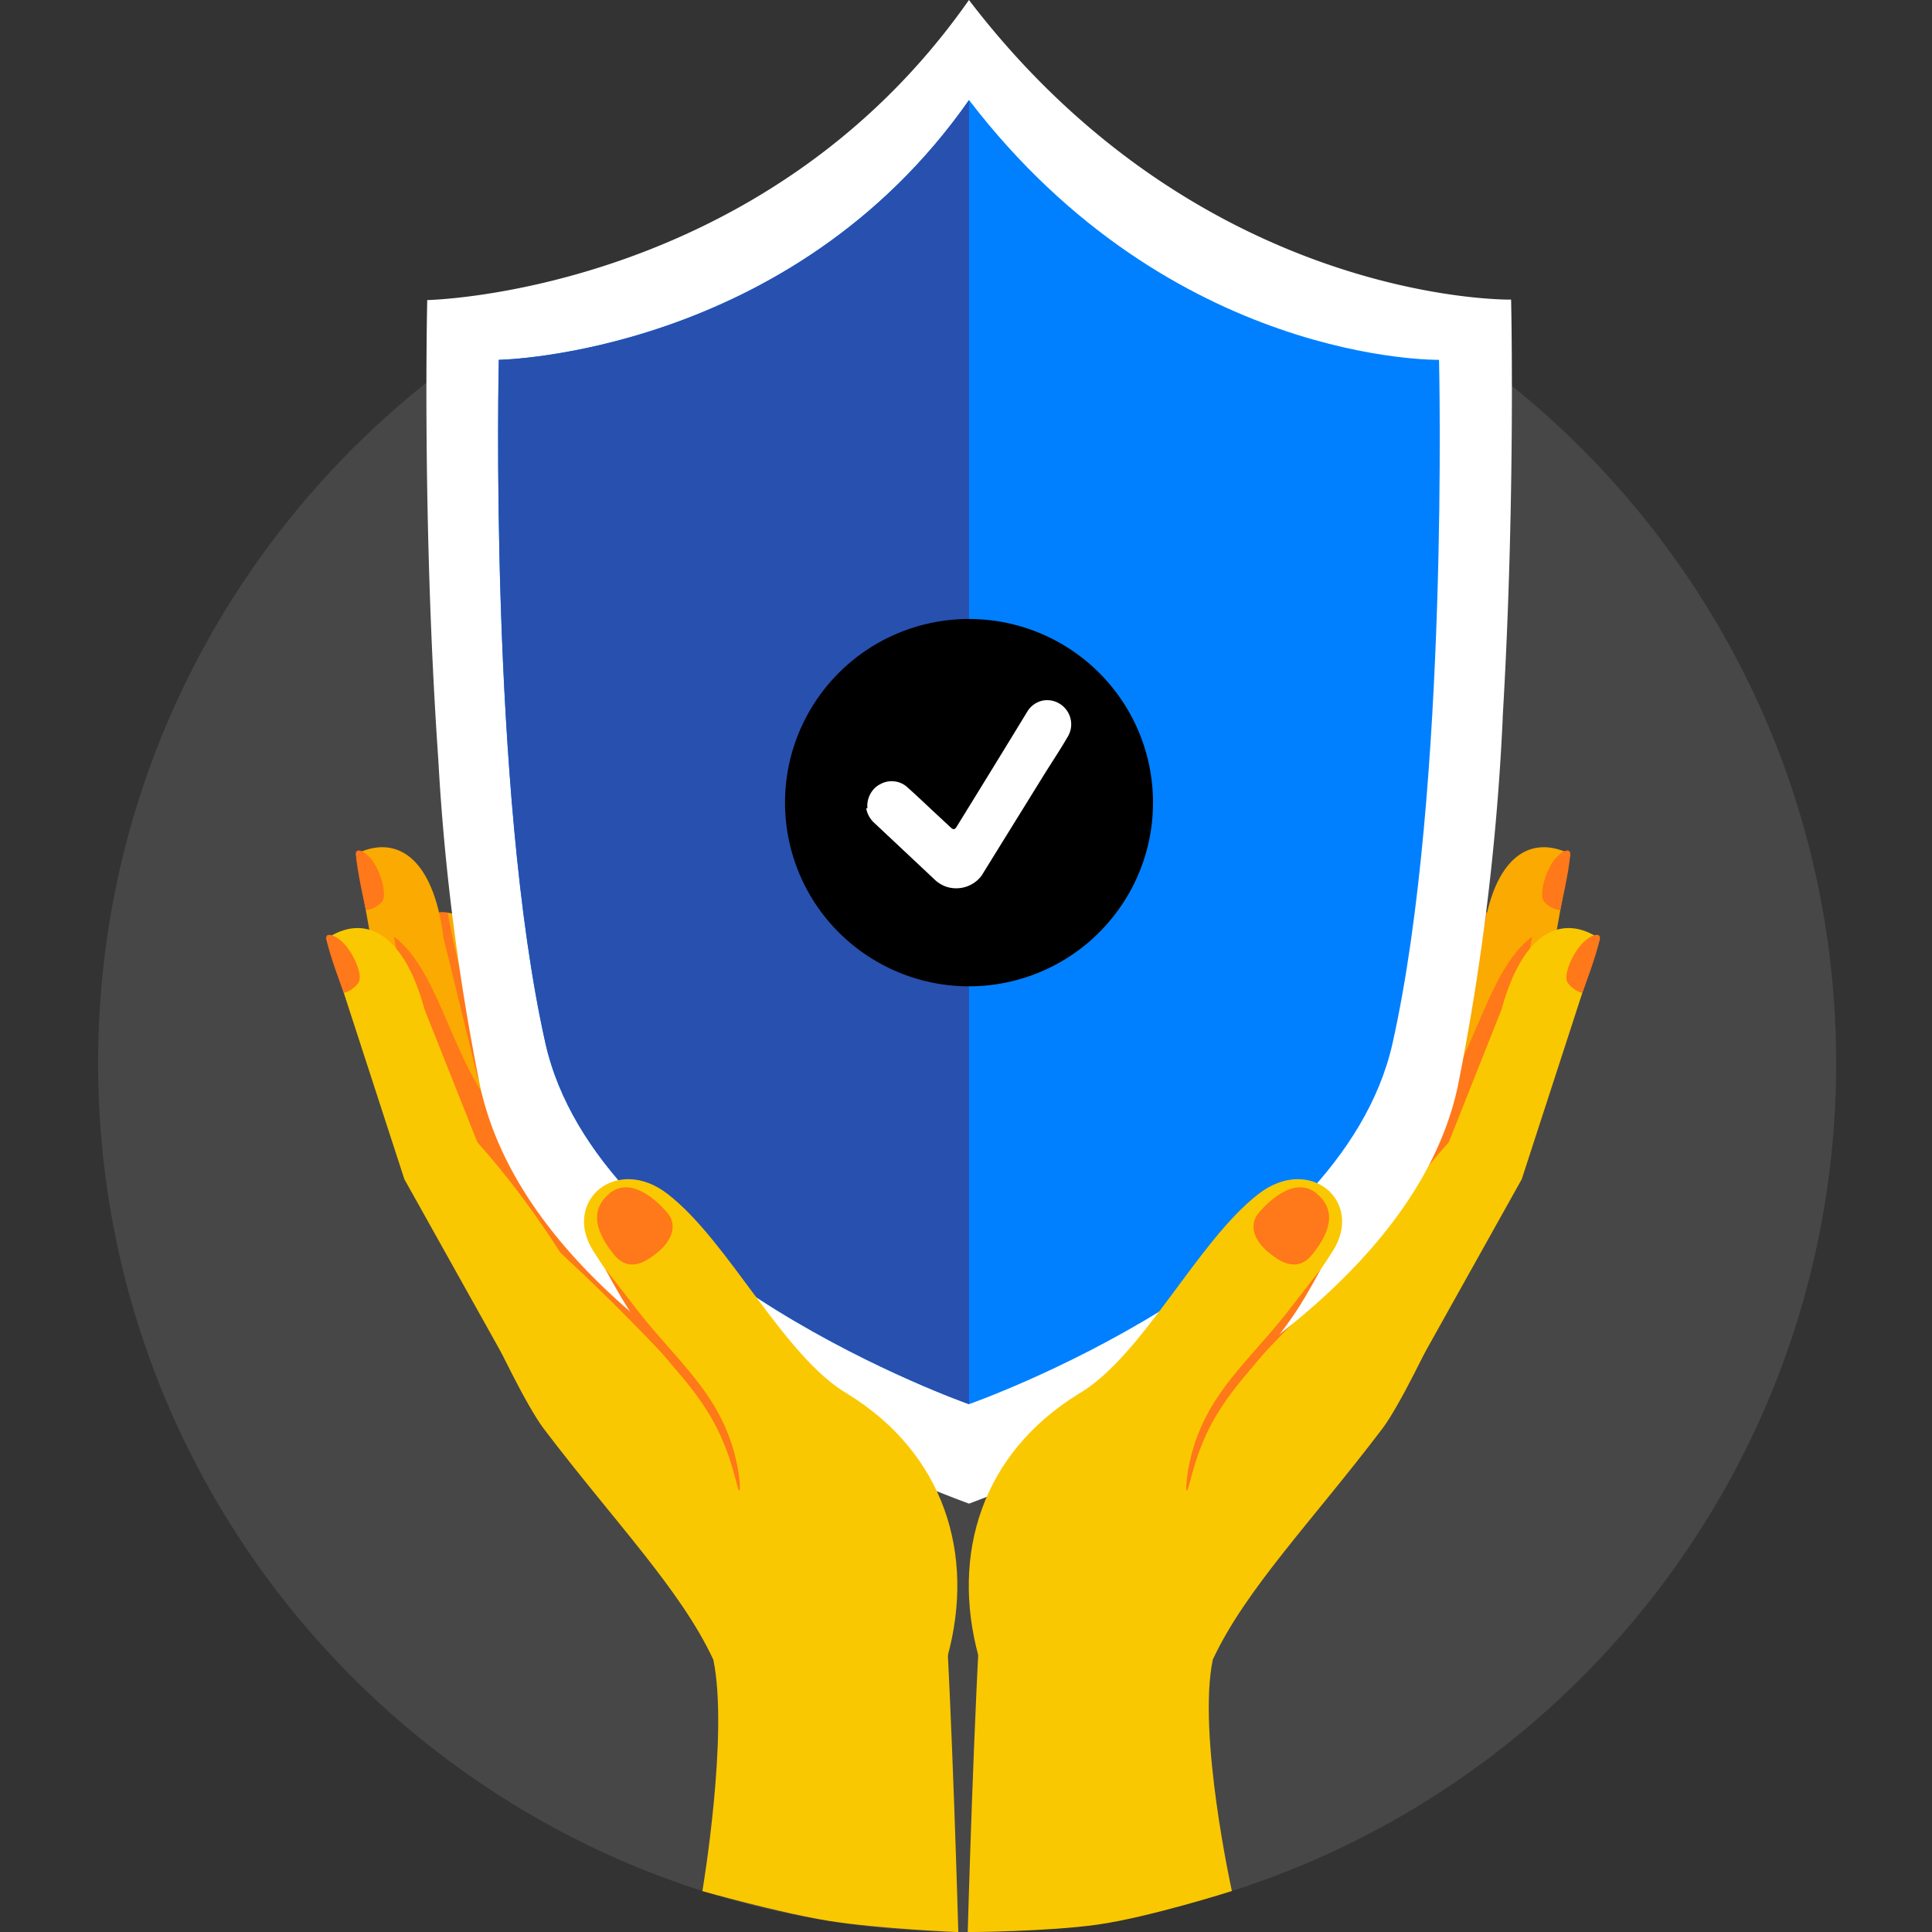
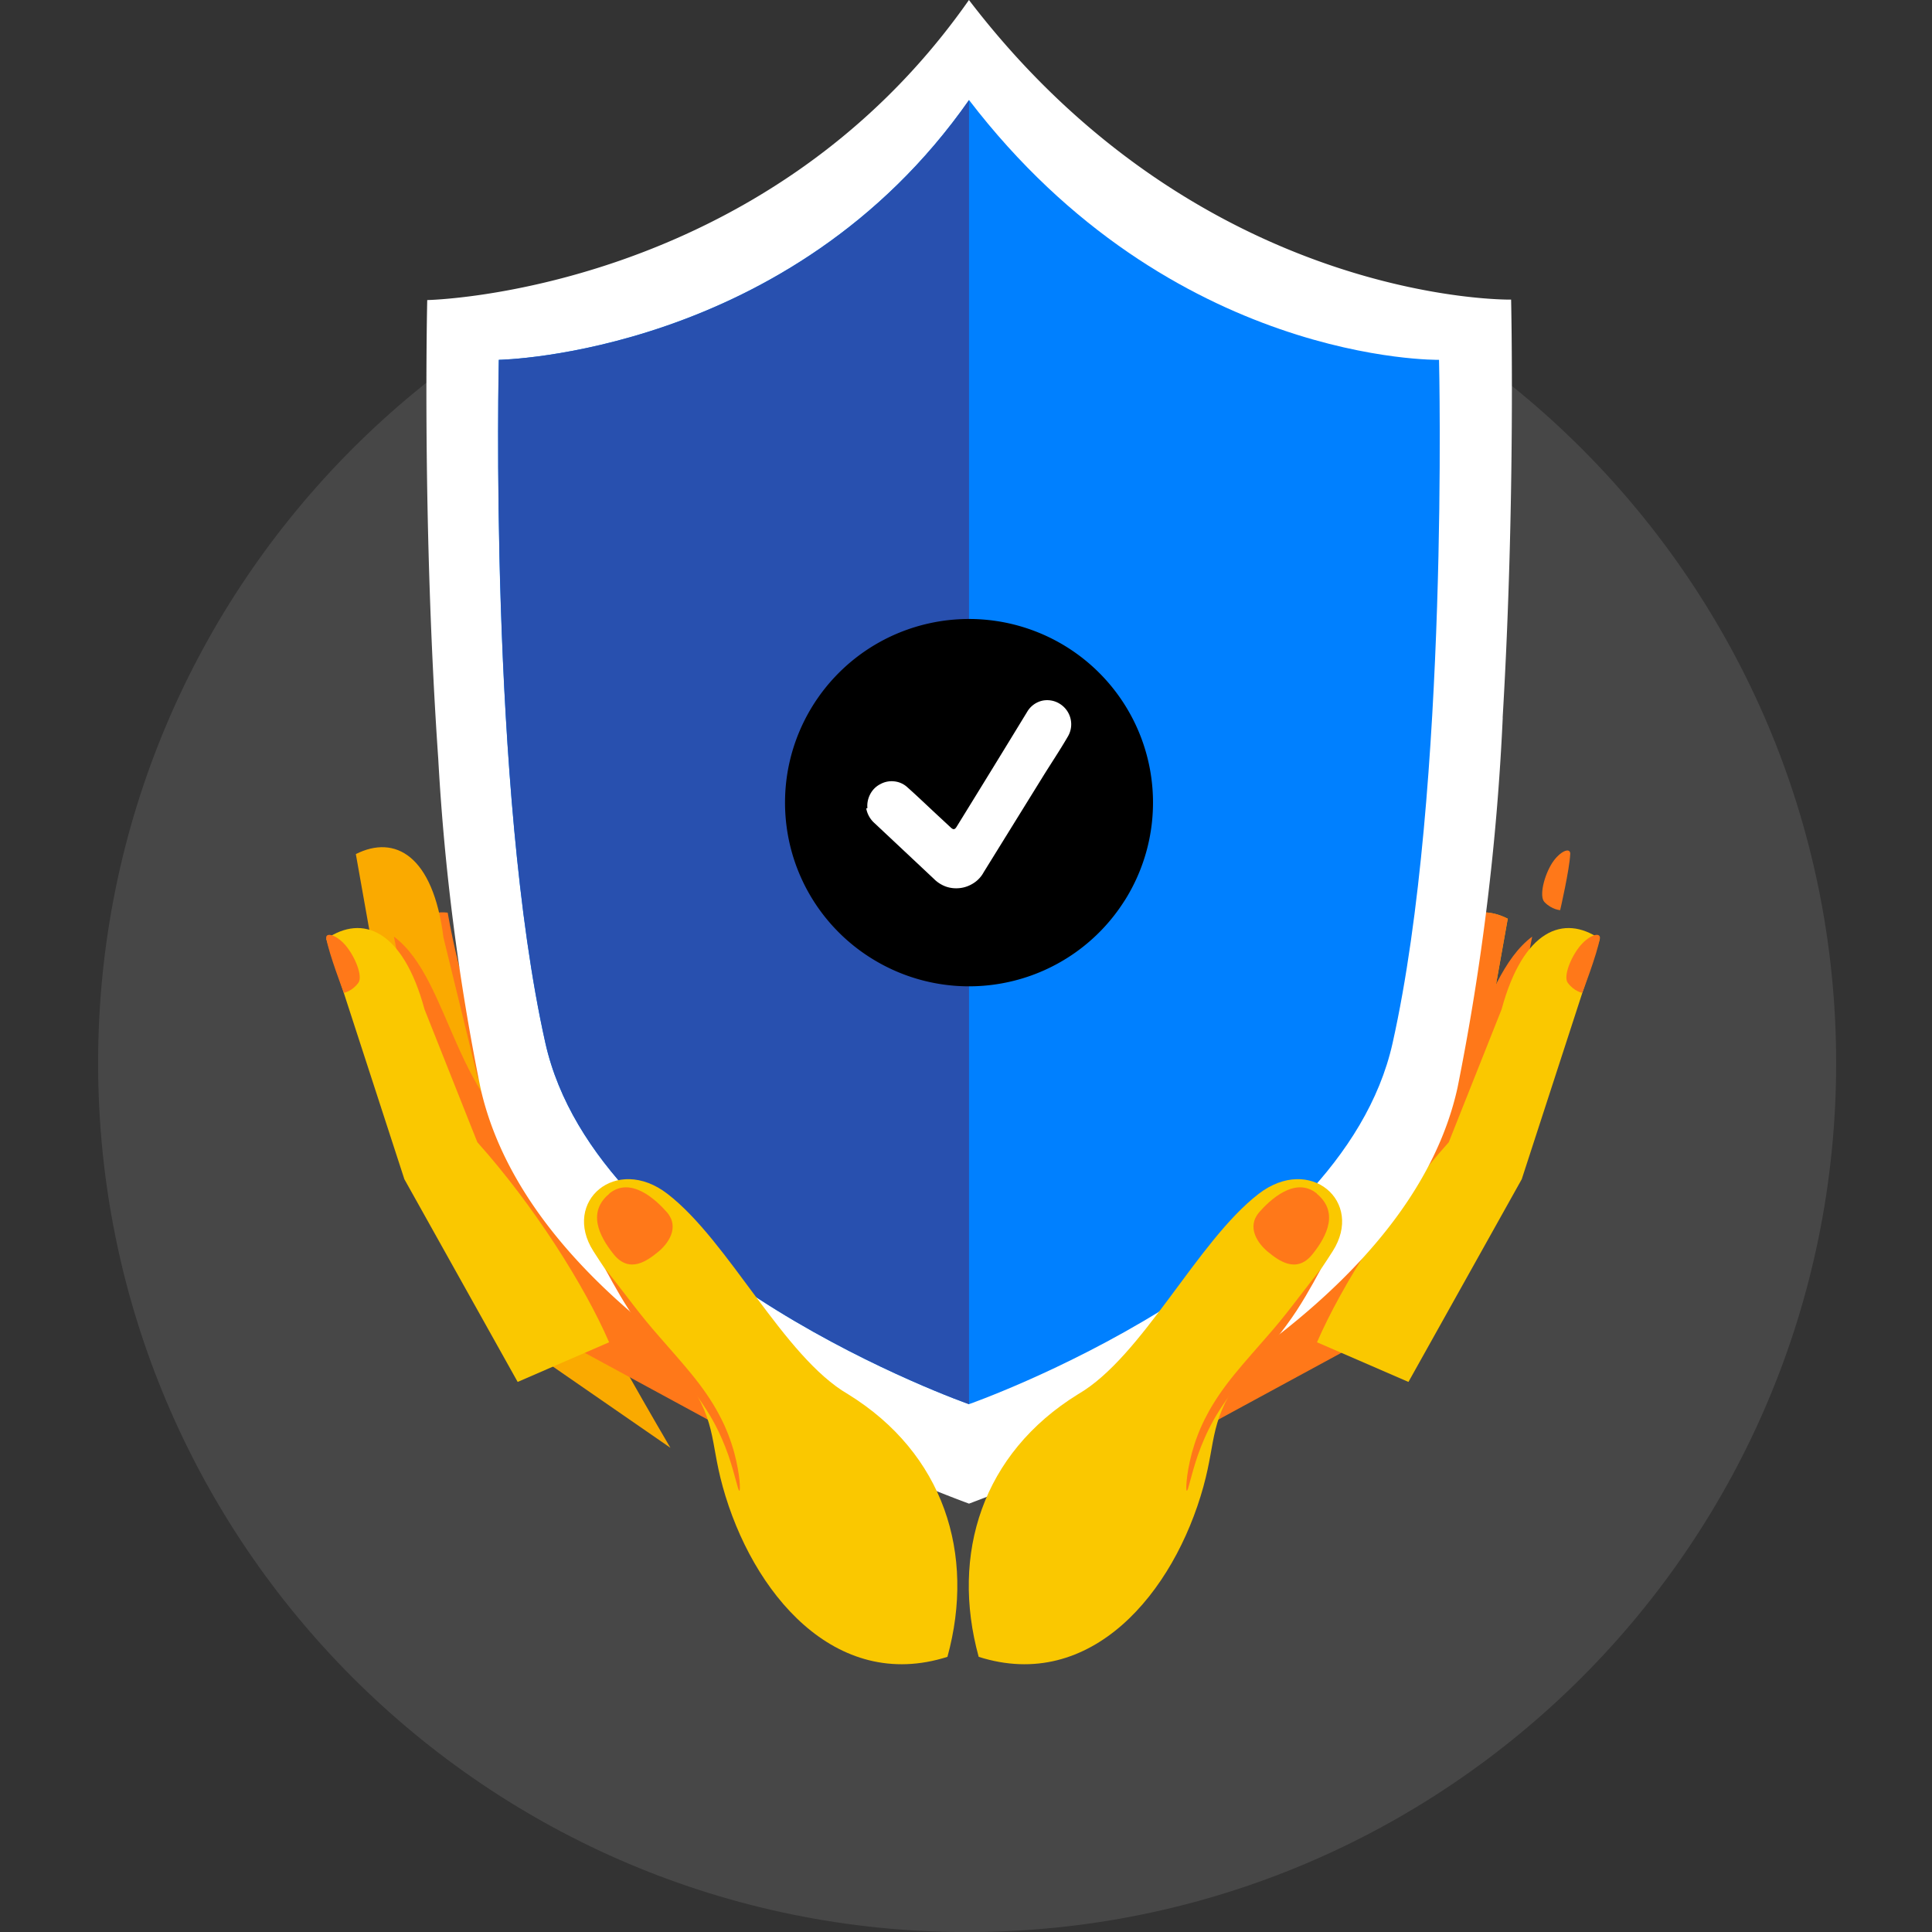
<svg xmlns="http://www.w3.org/2000/svg" width="512" height="512" fill="none">
  <rect width="100%" height="100%" fill="#333333" stroke="none" />
  <g clip-path="url(#a)">
    <path fill="#fff" fill-opacity=".1" d="M256.3 512.02c127.191 0 230.3-103.109 230.3-230.3 0-127.191-103.109-230.3-230.3-230.3C129.109 51.42 26 154.529 26 281.72c0 127.191 103.109 230.3 230.3 230.3z" />
    <path fill="#FAAA00" d="m368.3 356.62 20.48-52.6 10.8-60.56c-9.52-4.8-18.8.34-21.3 20.28l-8.26 33.76-25.18 49.16 23.46 9.92v.06-.02z" />
    <path fill="#FF7819" d="m368.3 356.619 20.46-52.6 10.8-60.56c-2.66-1.34-5.3-1.9-7.76-1.6-6.76 38.68-21.8 55.64-21.8 55.64l-24.561 45.54 22.841 13.58h.02z" />
-     <path fill="#FAAA00" d="m382.061 349.599 22.36-57.3 11.72-65.96c-10.4-5.22-20.46.36-23.22 22.1l-8.98 36.78c-13.56 31.2-31.1 64.24-51.16 98.46l49.28-34.06v-.02z" />
    <path fill="#FF7819" d="M416.141 226.339c.04-1.94-2.74-.78-4.78 2.32-2.16 3.36-3.54 8.92-2.04 10.42 1.96 2.02 4.14 2.12 4.14 2.12s2.5-10.82 2.66-14.88l.02.02z" />
-     <path fill="#FAAA00" d="m142.139 356.62-20.48-52.6-10.8-60.56c9.52-4.8 18.8.34 21.3 20.28l8.26 33.76 25.18 49.16-23.46 9.92v.06-.02z" />
    <path fill="#FF7819" d="m142.139 356.619-20.46-52.6-10.8-60.56c2.66-1.34 5.3-1.9 7.76-1.6 6.76 38.68 21.8 55.64 21.8 55.64l24.56 45.54-22.86 13.58z" />
    <path fill="#FAAA00" d="m128.381 349.599-22.36-57.3-11.72-65.96c10.4-5.22 20.48.36 23.22 22.1l8.98 36.78c13.56 31.2 31.1 64.24 51.16 98.46l-49.28-34.06v-.02z" />
-     <path fill="#FF7819" d="M94.301 226.339c-.04-1.94 2.74-.78 4.78 2.32 2.16 3.36 3.54 8.92 2.04 10.42-1.96 2.02-4.14 2.12-4.14 2.12s-2.5-10.82-2.66-14.88l-.02.02z" />
-     <path fill="#FAAA00" d="m350 351.32 17.099-40.66 7.661-40.54c-6.84-3.66-13.621-.12-15.801 14.26l-6.6 24.28-21.92 33.82 19.5 8.9.061-.06zm-189.56 0-17.1-40.66-7.66-40.54c6.84-3.66 13.62-.12 15.8 14.26l6.6 24.28L180 342.48l-19.5 8.9-.06-.06z" />
    <path fill="#FF7819" d="m374.46 348.18 23.24-56.96 8.34-43c-15.32 11.4-16 46-40.18 56.96l-48.02 73.76 56.7-30.78h-.06l-.02.02zm-238.48 0-23.24-56.96-8.34-43c15.3 11.4 16 46 40.18 56.96l48.02 73.76-56.7-30.78h.06l.02.02z" />
-     <path fill="#FAC800" d="M260.241 421.38c-2.12 30.58-3.78 90.64-3.78 90.64s21.08-.1 34.42-1.98c13.72-1.94 35.58-8.9 35.58-8.9s-9.18-41.52-5.06-61.32c8.66-18.62 26.4-36.78 44.9-61.16 4.78-6.3 13.08-23.98 13.08-23.98l11.08-47.5c-21.1 17.14-42.02 36.6-62.64 59.1l-67.54 55.1h-.06.02zm-10.06-.001c2.12 30.58 3.779 90.64 3.779 90.64s-20.98-.84-34.22-2.96c-13.32-2.14-33.599-7.9-33.599-7.9s7.02-41.52 2.9-61.32c-8.66-18.62-26.4-36.78-44.9-61.16-4.78-6.3-13.08-23.98-13.08-23.98l-11.081-47.5c21.1 17.14 42.02 36.6 62.64 59.1l67.541 55.1h.059l-.039-.02z" />
    <path fill="#FAC800" d="m373.28 366.179 30-53.68 20.699-63.68c-9.58-6.6-20.32-2.44-26.04 18.66l-14 35.22c-14.9 16.64-28.359 37.88-34.919 53.02l24.179 10.481h.061l.02-.021zm-236.119 0-30-53.68-20.7-63.68c9.58-6.6 20.32-2.44 26.04 18.66l14 35.22c14.9 16.64 28.36 37.88 34.92 53.02l-24.18 10.481h-.06l-.02-.021z" />
    <path fill="#FF7819" d="M423.981 248.8c.32-1.92-2.6-1.14-5.04 1.64-2.62 3.04-4.72 8.34-3.46 10.02 1.68 2.28 3.84 2.66 3.84 2.66s3.98-10.42 4.64-14.38v.06h.02zm-337.521 0c-.32-1.92 2.6-1.14 5.04 1.64 2.62 3.04 4.72 8.34 3.46 10.02-1.66 2.28-3.84 2.66-3.84 2.66s-3.98-10.42-4.64-14.38v.06h-.02z" />
    <path fill="#fff" d="M398.24 190.22c-1.5 32.94-5.5 65.7-11.98 98.02-7.46 33.9-37.68 60.6-66.96 79.3a340.319 340.319 0 0 1-62.5 30.94 339.23 339.23 0 0 1-60.88-29.8c-29.84-18.62-60.84-45.84-68.58-80.34a607.208 607.208 0 0 1-11.2-87.26c-4.32-62.34-2.92-121.56-2.92-121.56S202.28 77.88 256.78 0c61.86 80.9 143.68 79.4 143.68 79.4s1.22 52.56-2.24 110.8l.02.02z" />
    <path fill="#0080FF" d="M381.379 95.36S310.5 96.62 256.8 26.5c-47.28 67.6-124.62 68.86-124.62 68.86s-2.681 113.96 12.339 181.04c13.7 61.2 112.261 95.72 112.261 95.72s98.56-34.44 112.26-95.64c15.039-67.16 12.319-181.12 12.319-181.12h.02z" />
    <path fill="#2850AF" d="M256.821 26.5c-47.28 67.6-124.62 68.86-124.62 68.86s-2.68 113.96 12.34 181.04c13.7 61.2 112.26 95.72 112.26 95.72V26.5h.02z" />
    <path fill="#000" d="M298.06 238.639a48.62 48.62 0 0 0 7.48-27.26 48.563 48.563 0 0 0-8.96-26.82 48.712 48.712 0 0 0-22.38-17.32 48.868 48.868 0 0 0-28.26-1.98 48.722 48.722 0 0 0-37.22 39.32c-1.6 9.5-.36 19.26 3.58 28.04a48.58 48.58 0 0 0 18.6 21.32 48.746 48.746 0 0 0 36.76 6.22 48.67 48.67 0 0 0 30.4-21.54v.02z" />
    <path fill="#fff" d="M229.88 214.179c-.14-1.28.14-2.58.74-3.72a6.18 6.18 0 0 1 2.72-2.68 6.179 6.179 0 0 1 3.721-.7c1.26.14 2.44.68 3.36 1.52 3.02 2.68 5.939 5.52 8.919 8.26l2.6 2.42c.68.64 1.081.64 1.601-.22 6.26-10.14 12.479-20.26 18.659-30.4a6.253 6.253 0 0 1 3.74-2.9c.8-.22 1.661-.26 2.481-.14.82.12 1.619.4 2.339.84a6.404 6.404 0 0 1 2.921 3.9c.42 1.64.179 3.36-.681 4.82-2.16 3.72-4.48 7.16-6.68 10.72l-15.639 25.26a7.774 7.774 0 0 1-2.581 2.82c-1.08.72-2.32 1.2-3.62 1.36-1.3.16-2.599.04-3.839-.4a8.69 8.69 0 0 1-3.201-2.08l-15.639-14.68a6.844 6.844 0 0 1-2.24-3.94l.299-.08.02.02z" />
    <path fill="#FAC800" d="M318.94 393.859c3.48-12.56 1.36-17.44 11.02-30.64s14.8-18.44 23.22-31.64c8.42-13.2-6.06-25.64-19.62-15.2-16.32 12.56-30.76 43.2-47.86 53.1-25.4 15.68-33.82 42.36-26.34 69.6 29.76 9.48 51.8-16.98 59.58-45.2v-.02zm-127.44 0c-3.48-12.56-1.36-17.44-11.02-30.64s-14.8-18.44-23.22-31.64c-8.42-13.2 6.08-25.64 19.62-15.2 16.32 12.56 30.76 43.2 47.86 53.1 25.4 15.68 33.82 42.36 26.34 69.6-29.76 9.48-51.8-16.98-59.58-45.2v-.02z" />
    <path fill="#FF7819" d="M349 316.38c5.66 4.72 2.94 10.9-1.24 16.08-4.24 5.18-8.96 1.54-11.66-.64-2.7-2.18-5.84-6.54-2.42-10.54 2.82-3.24 9.6-9.66 15.32-4.96v.06zm-187.56 0c-5.66 4.72-2.94 10.9 1.24 16.08 4.24 5.18 8.96 1.54 11.66-.64 2.72-2.18 5.84-6.54 2.42-10.54-2.82-3.24-9.6-9.66-15.32-4.96v.06zM350 336.34s-3.06 5.9-6.36 10.96c-1.66 2.54-3.78 5.42-6.3 8.54-2.54 3.06-5.42 6.36-8.3 9.84-2.88 3.54-5.36 7.02-7.3 10.42-1.94 3.42-3.3 6.72-4.3 9.54-1.94 5.72-2.54 9.48-2.94 9.42-.24 0-.24-4 1.36-10.02.82-3 2.06-6.48 4-10.08 1.88-3.6 4.42-7.24 7.36-10.84 2.94-3.6 5.84-6.78 8.42-9.78 2.6-2.94 4.84-5.72 6.66-8.08 3.6-4.72 7.72-9.96 7.72-9.96l-.02.04zm-189.561 0s3.061 5.9 6.361 10.96c1.64 2.54 3.779 5.42 6.299 8.54 2.54 3.06 5.421 6.36 8.321 9.84 2.88 3.54 5.359 7.02 7.299 10.42 1.94 3.42 3.301 6.72 4.301 9.54 1.94 5.72 2.539 9.48 2.939 9.42.24 0 .24-4-1.36-10.02-.82-3-2.06-6.48-4-10.08-1.88-3.6-4.419-7.24-7.359-10.84-2.94-3.6-5.841-6.78-8.421-9.78-2.6-2.94-4.839-5.72-6.659-8.08-3.6-4.72-7.721-9.96-7.721-9.96v.04z" />
  </g>
  <defs>
    <clipPath id="a">
      <path fill="#fff" d="M0 0h512v512H0z" />
    </clipPath>
  </defs>
</svg>